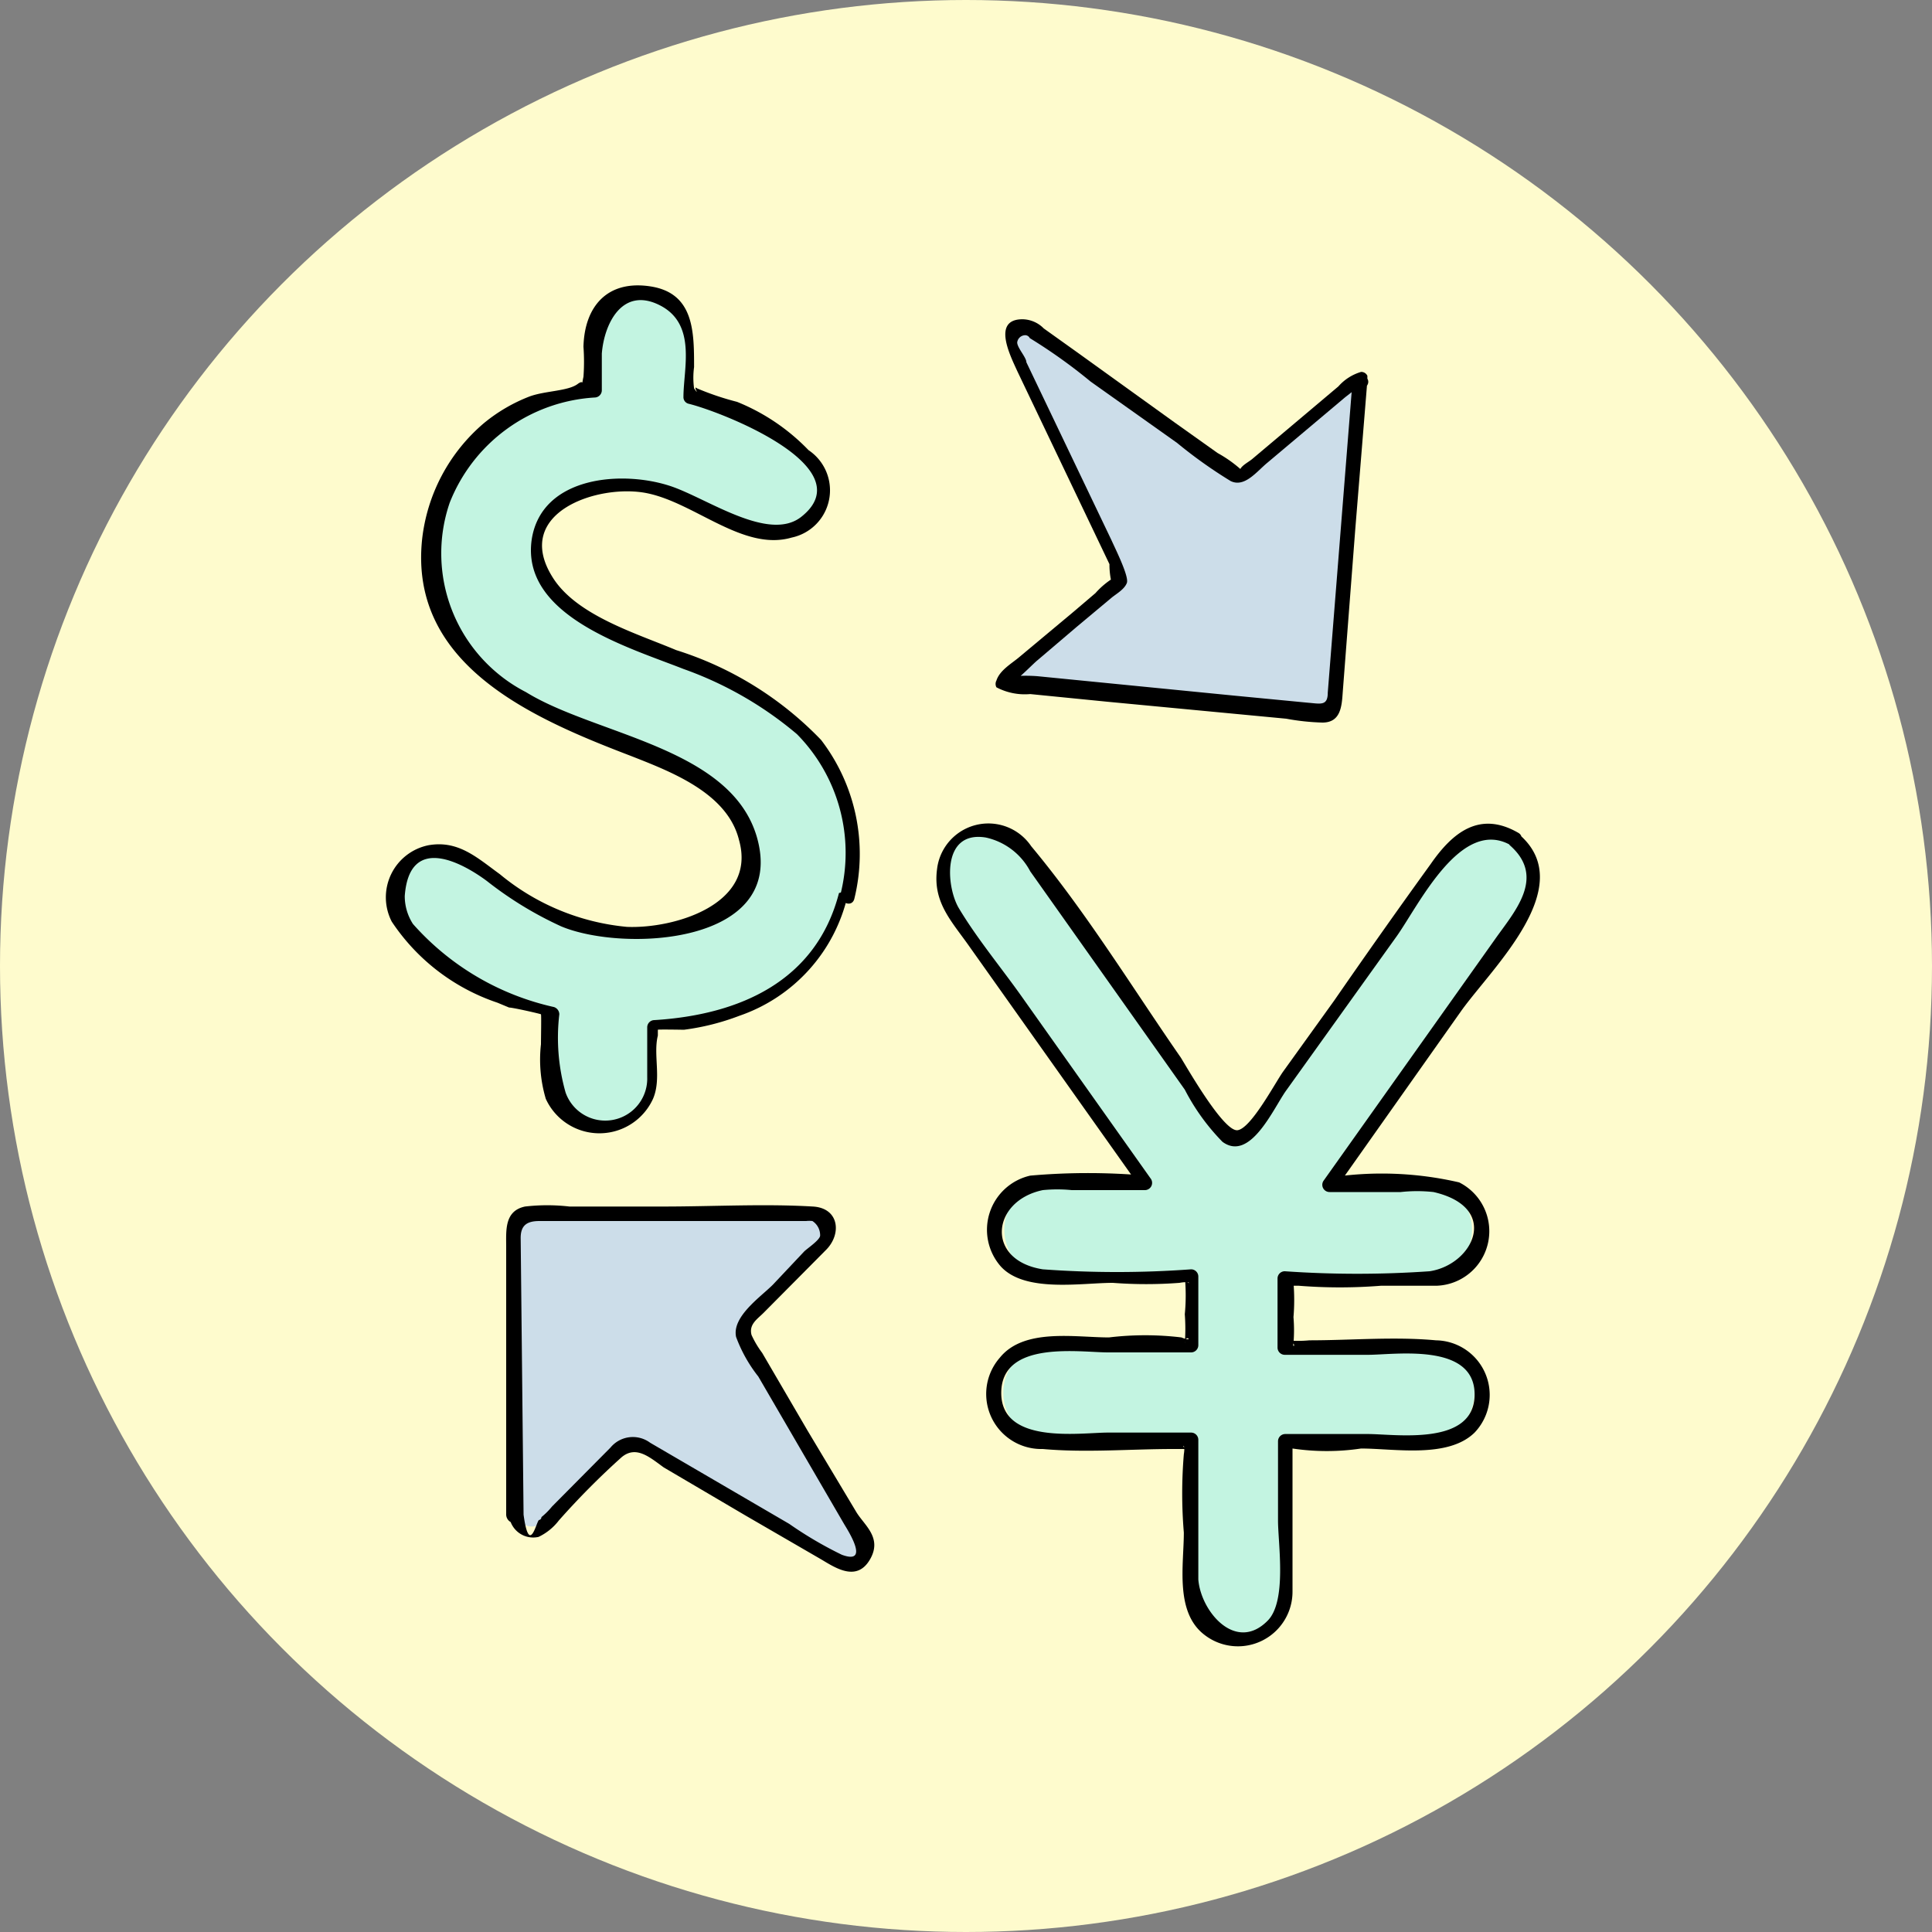
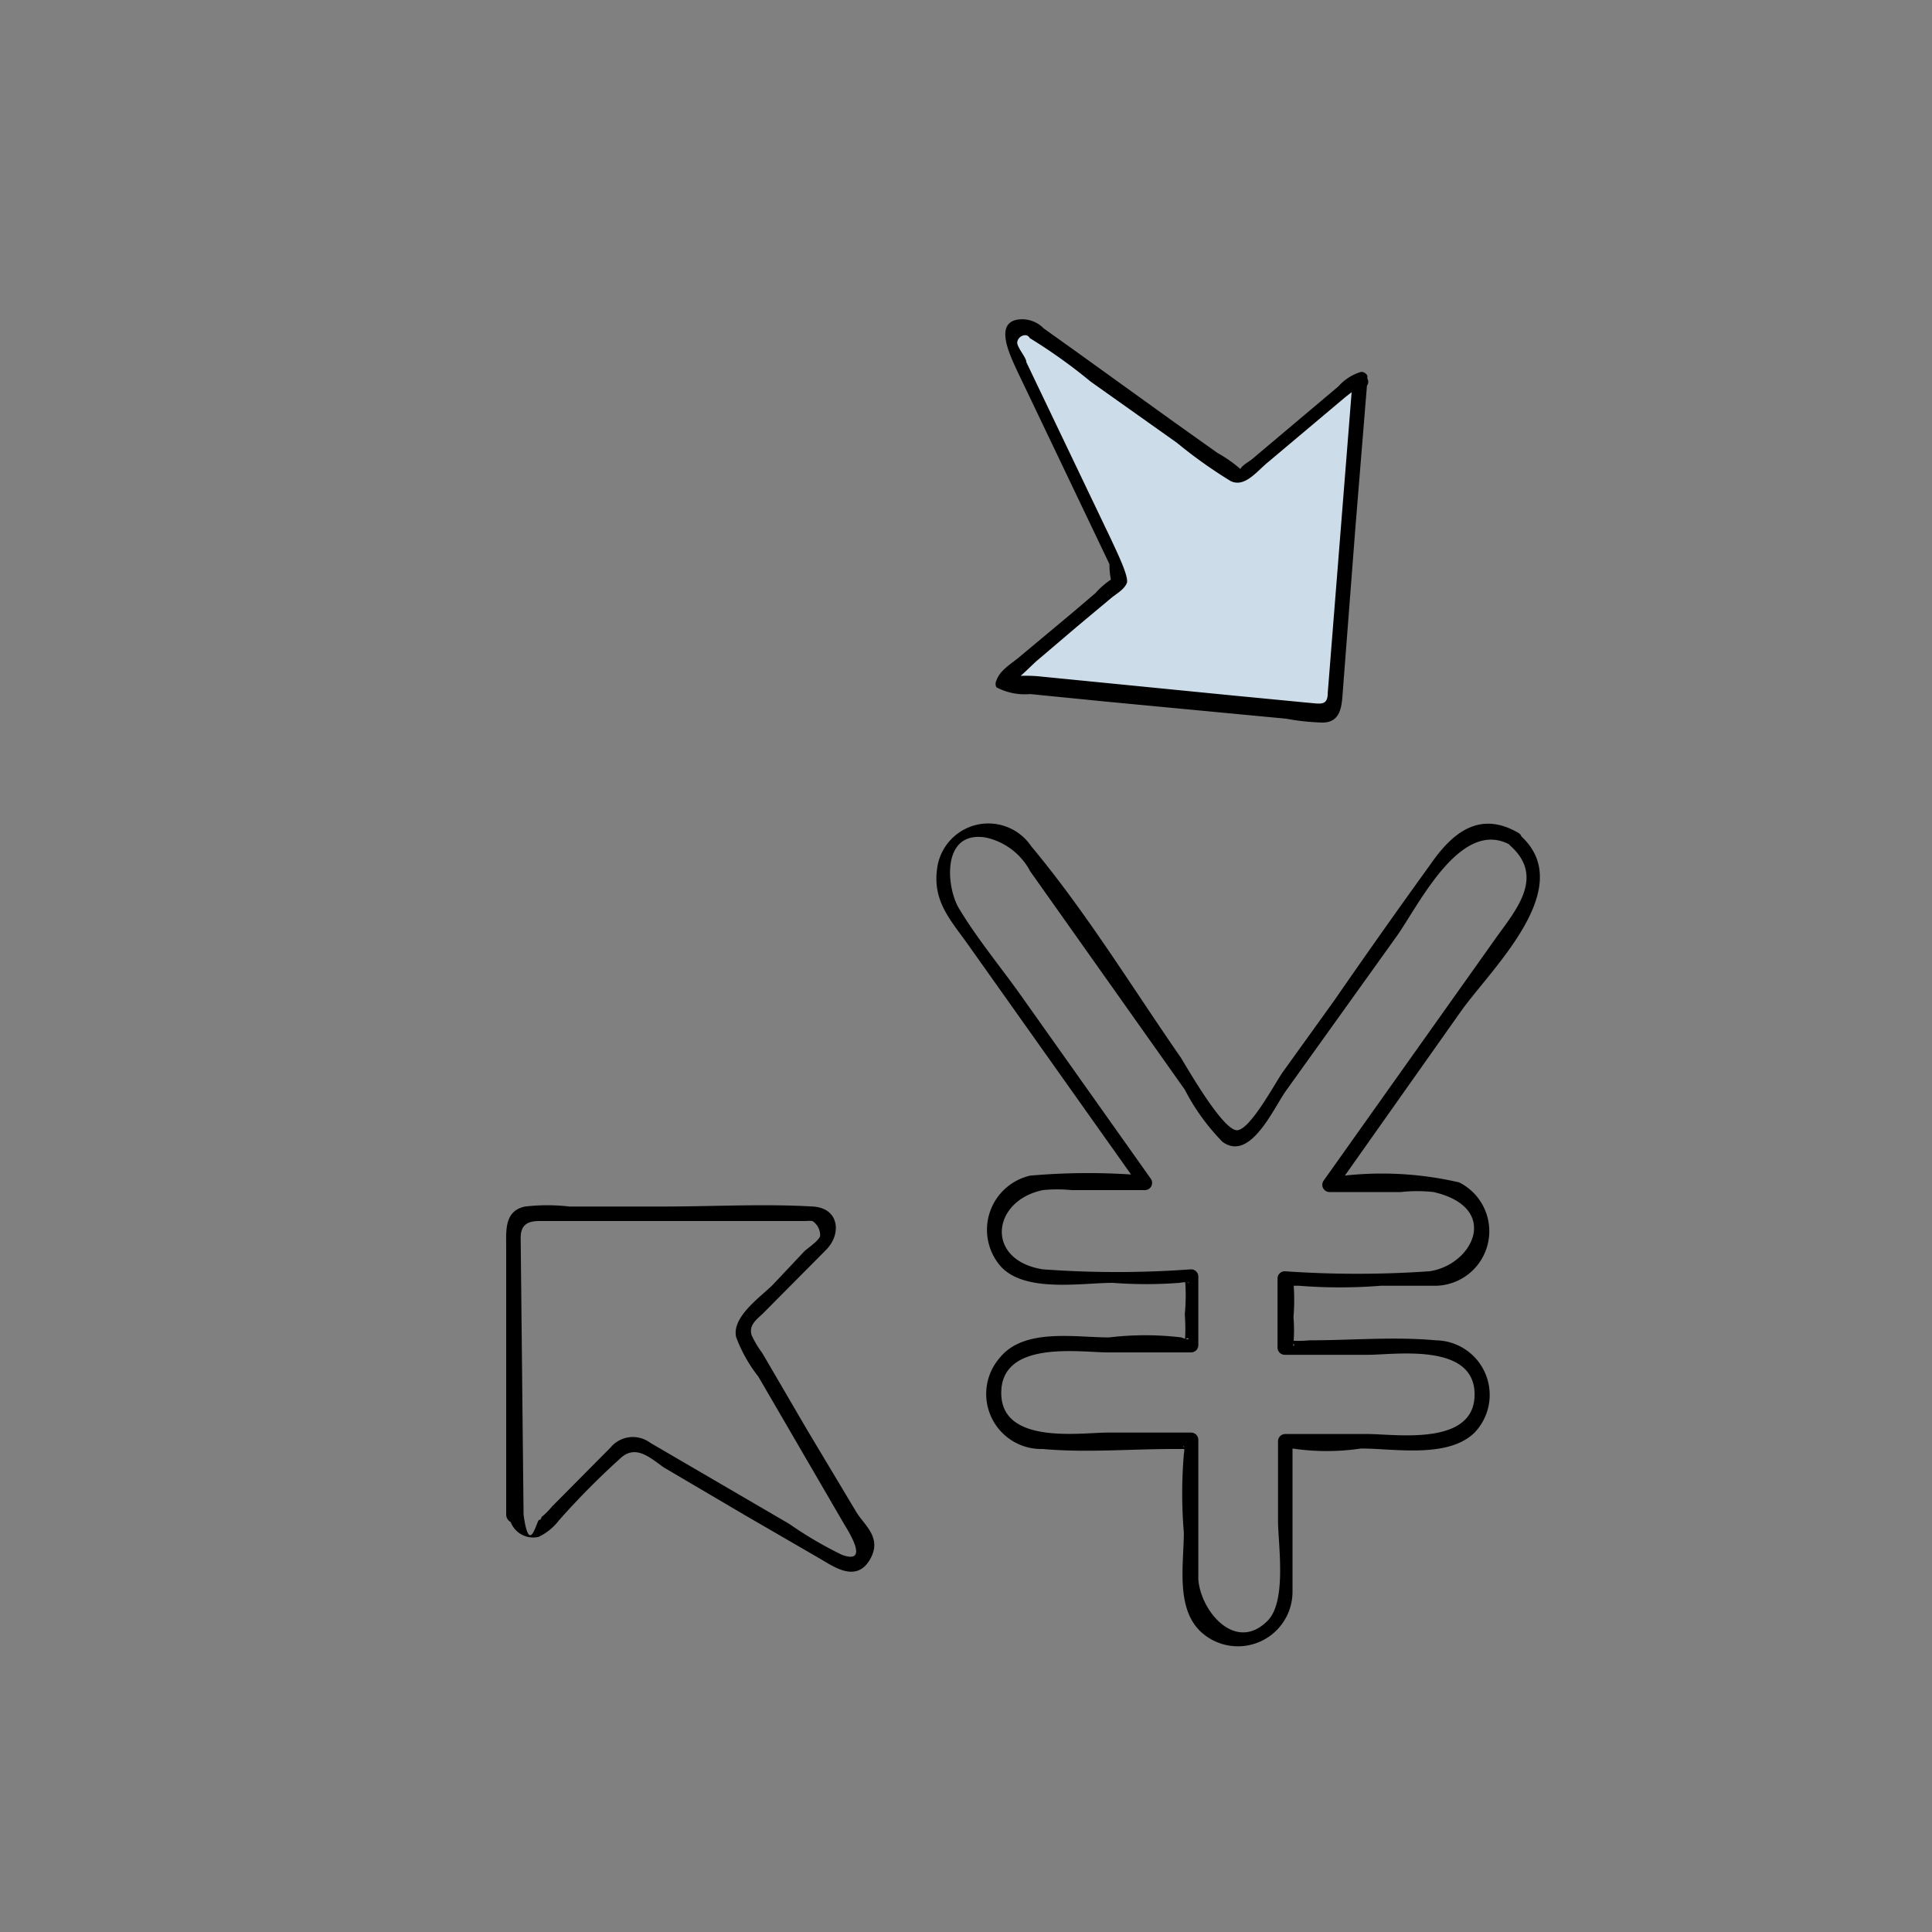
<svg xmlns="http://www.w3.org/2000/svg" id="Layer_1" data-name="Layer 1" viewBox="0 0 40 40">
  <rect x="0" y="0" width="40" height="40" fill="#808080" stroke="none" />
  <defs>
    <style>.cls-1{fill:#fefbcd;}.cls-2{fill:#c3f4e1;}.cls-3{fill:#ccdde9;}</style>
  </defs>
-   <circle class="cls-1" cx="20" cy="20" r="20" />
-   <path class="cls-2" d="M17.51,18.53a2.88,2.88,0,0,1-1.78,2.22,5.16,5.16,0,0,1-2.18.52v1a1.06,1.06,0,1,1-2.12,0V21a6.69,6.69,0,0,1-1.52-.63c-1.15-.68-1.52-1.08-1.62-1.44a1.11,1.11,0,0,1,.12-1,1.07,1.07,0,0,1,1.32-.18c.39.28.68.5,1,.72a3.85,3.85,0,0,0,4,.47,1.38,1.38,0,0,0,.82-1.4,2.77,2.77,0,0,0-1.73-1.8A19.91,19.91,0,0,1,11,14.58a3.76,3.76,0,0,1-2-2.46,3.52,3.52,0,0,1,.78-2.81A3.6,3.6,0,0,1,12.28,8.1v-1a.9.9,0,0,1,1-1,.88.88,0,0,1,1,1V8.19a5,5,0,0,1,2.58,1.42c.39.47.2.79-.08,1.13s-.68.38-1.42.07a13.6,13.6,0,0,0-1.9-.74A2.2,2.2,0,0,0,13,10h0c-.92,0-1.66.34-1.8,1.15a1.74,1.74,0,0,0,1.17,1.67A39.38,39.38,0,0,1,16,14.58,3.51,3.51,0,0,1,17.51,18.53Z" />
-   <path d="M17.37,18.49c-.47,1.82-2.05,2.52-3.82,2.63a.15.15,0,0,0-.15.15c0,.25,0,.51,0,.76,0,.09,0,.18,0,.27a.87.87,0,0,1-1.69.32A4.15,4.15,0,0,1,11.58,21a.16.16,0,0,0-.11-.15,5.49,5.49,0,0,1-2.92-1.72,1.06,1.06,0,0,1-.17-.58c.1-1.34,1.27-.63,1.7-.31a7.56,7.56,0,0,0,1.54.94c1.29.54,4.69.38,4.05-1.85-.54-1.86-3.34-2.11-4.78-3a3.23,3.23,0,0,1-1.58-3.92,3.45,3.45,0,0,1,3-2.18.15.15,0,0,0,.15-.15c0-.25,0-.51,0-.76.05-.63.43-1.39,1.2-1s.49,1.31.49,1.9a.14.14,0,0,0,.11.14c.66.16,3.63,1.31,2.33,2.34-.67.53-1.93-.37-2.69-.63-1-.34-2.68-.22-2.89,1.09-.24,1.59,2,2.24,3.14,2.69a7.54,7.54,0,0,1,2.35,1.35,3.5,3.5,0,0,1,.9,3.32c0,.19.25.27.29.08A3.88,3.88,0,0,0,17,15.32a7.11,7.11,0,0,0-3-1.86c-.83-.35-2.07-.72-2.56-1.51-.84-1.34.95-1.94,1.95-1.74s2,1.21,3,.92a1,1,0,0,0,.35-1.81,4.27,4.27,0,0,0-1.48-1,5.78,5.78,0,0,1-.83-.28c-.1-.08.08.2-.06,0a1.62,1.62,0,0,1,0-.44c0-.73,0-1.53-.9-1.67s-1.37.42-1.39,1.25a4.28,4.28,0,0,1,0,.62c-.08.37.08,0-.12.15s-.68.14-1,.26a3.41,3.41,0,0,0-.94.55,3.69,3.69,0,0,0-1.28,2.4c-.28,2.62,2.31,3.72,4.32,4.49.84.33,2,.77,2.24,1.74.38,1.34-1.35,1.84-2.32,1.8a4.82,4.82,0,0,1-2.63-1.09c-.47-.34-.86-.71-1.48-.6a1.1,1.1,0,0,0-.76,1.58,4.25,4.25,0,0,0,2.19,1.68l.24.1c.08,0,.65.13.66.14s0,.51,0,.62a2.85,2.85,0,0,0,.1,1.13,1.22,1.22,0,0,0,2.22,0c.18-.42,0-.91.1-1.31,0-.12,0-.11,0-.12s.55,0,.54,0a5,5,0,0,0,1.15-.29,3.45,3.45,0,0,0,2.24-2.49A.15.15,0,0,0,17.37,18.49Z" />
-   <path class="cls-2" d="M31.36,17.37a1,1,0,0,0-.55-.18,1,1,0,0,0-.8.41s-3.37,4.72-4.23,5.91a.24.24,0,0,1-.4,0L21.2,17.6a1,1,0,0,0-.79-.41,1,1,0,0,0-.56.18,1.25,1.25,0,0,0-.23,1.36l4.08,5.76H21.55a1,1,0,0,0,0,1.94h3.11v1.43H21.55a1,1,0,0,0,0,1.95h3.11v3.11a1,1,0,0,0,1,1,.9.9,0,0,0,1-1V29.8h3.11a1,1,0,0,0,0-1.94H26.61V26.43h3.11a1,1,0,0,0,0-1.94H27.51l4.08-5.76A1,1,0,0,0,31.36,17.37Z" />
  <path d="M31.43,17.24c-.8-.46-1.36,0-1.81.65-.68.94-1.35,1.89-2,2.83l-1.05,1.46c-.16.22-.67,1.19-.95,1.22s-1-1.22-1.17-1.5c-1-1.44-1.95-3-3.1-4.38a1.07,1.07,0,0,0-1.95.48c-.09.69.31,1.08.68,1.61l3.51,4.95.13-.22a13.62,13.62,0,0,0-2.39,0,1.15,1.15,0,0,0-.61,1.88c.5.55,1.67.34,2.32.34a9.08,9.08,0,0,0,1.38,0c.33-.06.16.11.11-.13a4.07,4.07,0,0,1,0,.78,4,4,0,0,1,0,.6c0-.22.22,0-.07-.12a6.27,6.27,0,0,0-1.5,0c-.7,0-1.76-.2-2.26.42A1.14,1.14,0,0,0,21.59,30c.89.08,1.81,0,2.7,0,.12,0,.24,0,.36,0-.26,0-.09-.2-.14.11a9.74,9.74,0,0,0,0,1.62c0,.67-.19,1.65.43,2.12a1.13,1.13,0,0,0,1.82-.9c0-.88,0-1.78,0-2.65,0-.14,0-.28,0-.42,0,.11-.22,0,0,.11a4.83,4.83,0,0,0,1.42,0c.69,0,1.8.21,2.35-.33a1.13,1.13,0,0,0-.8-1.91c-.86-.08-1.76,0-2.62,0a2.46,2.46,0,0,1-.47,0c.25.05.11.2.14.06a3.25,3.25,0,0,0,0-.54,4.21,4.21,0,0,0,0-.71c0-.17-.18.06-.11.06h.22a10.72,10.72,0,0,0,1.7,0c.38,0,.78,0,1.15,0a1.13,1.13,0,0,0,.47-2.14,7.09,7.09,0,0,0-2.68-.1l.13.22,2.6-3.68c.64-.89,2.41-2.55,1.22-3.62-.14-.13-.35.09-.21.21.74.66.08,1.37-.32,1.94l-1.42,2-2.13,3a.15.15,0,0,0,.13.23H29a3.09,3.09,0,0,1,.68,0c1.39.32.83,1.5-.08,1.64a21.6,21.6,0,0,1-3,0,.15.15,0,0,0-.15.15v1.43a.15.15,0,0,0,.15.15h1.72c.56,0,2.21-.26,2.21.82s-1.64.82-2.21.82H26.61a.15.15,0,0,0-.15.15v1.64c0,.48.19,1.68-.22,2.08-.66.66-1.38-.2-1.43-.86,0-.37,0-.76,0-1.13V29.81a.15.15,0,0,0-.15-.15H22.94c-.57,0-2.22.26-2.21-.83S22.36,28,22.94,28h1.72a.15.15,0,0,0,.15-.15V26.43a.15.15,0,0,0-.15-.15,21,21,0,0,1-3.07,0c-1.2-.19-1.06-1.42,0-1.64a3,3,0,0,1,.6,0H23.7a.15.15,0,0,0,.13-.23l-2.7-3.81c-.42-.59-.91-1.18-1.28-1.8-.26-.44-.36-1.61.56-1.46a1.37,1.37,0,0,1,.92.7l3.2,4.52a4.45,4.45,0,0,0,.78,1.08c.57.42,1.05-.68,1.31-1.05l2.3-3.21c.46-.65,1.33-2.47,2.36-1.88C31.45,17.59,31.6,17.33,31.43,17.24Z" />
  <path class="cls-3" d="M28.16,7.92l-.52,6.6a.23.23,0,0,1-.25.21l-6.58-.64c-.06,0-.09-.08,0-.11l2.37-2a.08.08,0,0,0,0-.08L20.91,7.13a.27.27,0,0,1,.39-.33l4.3,3.06s0,0,.08,0l2.37-2S28.16,7.86,28.16,7.92Z" />
  <path d="M28,7.92l-.51,6.42c0,.28-.15.23-.4.21l-1.56-.15L21.48,14A3.17,3.17,0,0,0,21,14s-.11,0-.12,0,0,.11.08.11.43-.37.52-.44l.81-.69.73-.61c.1-.08.26-.17.31-.3s-.23-.69-.32-.89L21.25,7.5c0-.1-.19-.3-.19-.41a.17.17,0,0,1,.17-.15s.06,0,.09.06a11.1,11.1,0,0,1,1.26.9l1.79,1.27a9.69,9.69,0,0,0,1.11.79c.29.14.54-.2.76-.38l1.58-1.33c.07-.06.16-.12.23-.19s0,0,0-.07c.09.17.35,0,.26-.15l0-.06a.14.14,0,0,0-.13-.08,1,1,0,0,0-.47.3l-.89.75-.89.75c-.07.06-.21.13-.25.21s0,0,0,0a2.64,2.64,0,0,0-.47-.33l-.9-.64-2-1.44-.7-.5a.63.63,0,0,0-.44-.19c-.64,0-.25.76-.11,1.07l1.91,4A1.6,1.6,0,0,0,23,12s.07-.06,0,0a1.65,1.65,0,0,0-.32.28l-.47.4-1.09.91c-.16.14-.42.28-.49.5a.15.15,0,0,0,0,.14,1.26,1.26,0,0,0,.7.14l1.61.16,3.69.35a4.78,4.78,0,0,0,.75.08c.38,0,.4-.34.42-.63l.26-3.38.24-2.95C28.32,7.72,28,7.73,28,7.92Z" />
-   <path class="cls-3" d="M10.69,31.36l-.06-5.9a.33.33,0,0,1,.33-.33l5.9,0a.32.32,0,0,1,.22.55l-1.61,1.63a.33.33,0,0,0-.05.39l2.44,4.17a.33.33,0,0,1-.44.45l-4.17-2.44a.35.35,0,0,0-.4,0l-1.6,1.62A.33.33,0,0,1,10.69,31.36Z" />
  <path d="M10.84,31.36l-.06-5.73c0-.27.14-.35.39-.35h1.35l3.63,0h.54a.57.57,0,0,1,.13,0,.35.35,0,0,1,.16.3c0,.09-.27.27-.33.33L16,26.6c-.25.25-.85.66-.76,1.08a3,3,0,0,0,.46.82l1.78,3.06c.11.18.52.84-.05.63a8,8,0,0,1-1.09-.64l-2.88-1.68a.6.6,0,0,0-.82.1l-1.21,1.22a1.52,1.52,0,0,1-.22.22s0,.05-.05.06-.2.77-.32-.11c0-.18-.32-.19-.3,0a.5.5,0,0,0,.61.46,1.15,1.15,0,0,0,.42-.34,16.07,16.07,0,0,1,1.3-1.31c.3-.25.58,0,.87.21l1.7,1,1.57.91c.3.18.73.46,1,0s-.13-.72-.29-1l-1-1.67-.94-1.61a2,2,0,0,1-.22-.37c-.06-.22.12-.33.25-.46l1.3-1.31c.32-.33.26-.86-.28-.89-1-.06-2.07,0-3.1,0H11.79a4,4,0,0,0-.92,0c-.43.09-.39.5-.39.83l0,1.67,0,3.63v.24A.15.15,0,0,0,10.84,31.36Z" />
</svg>